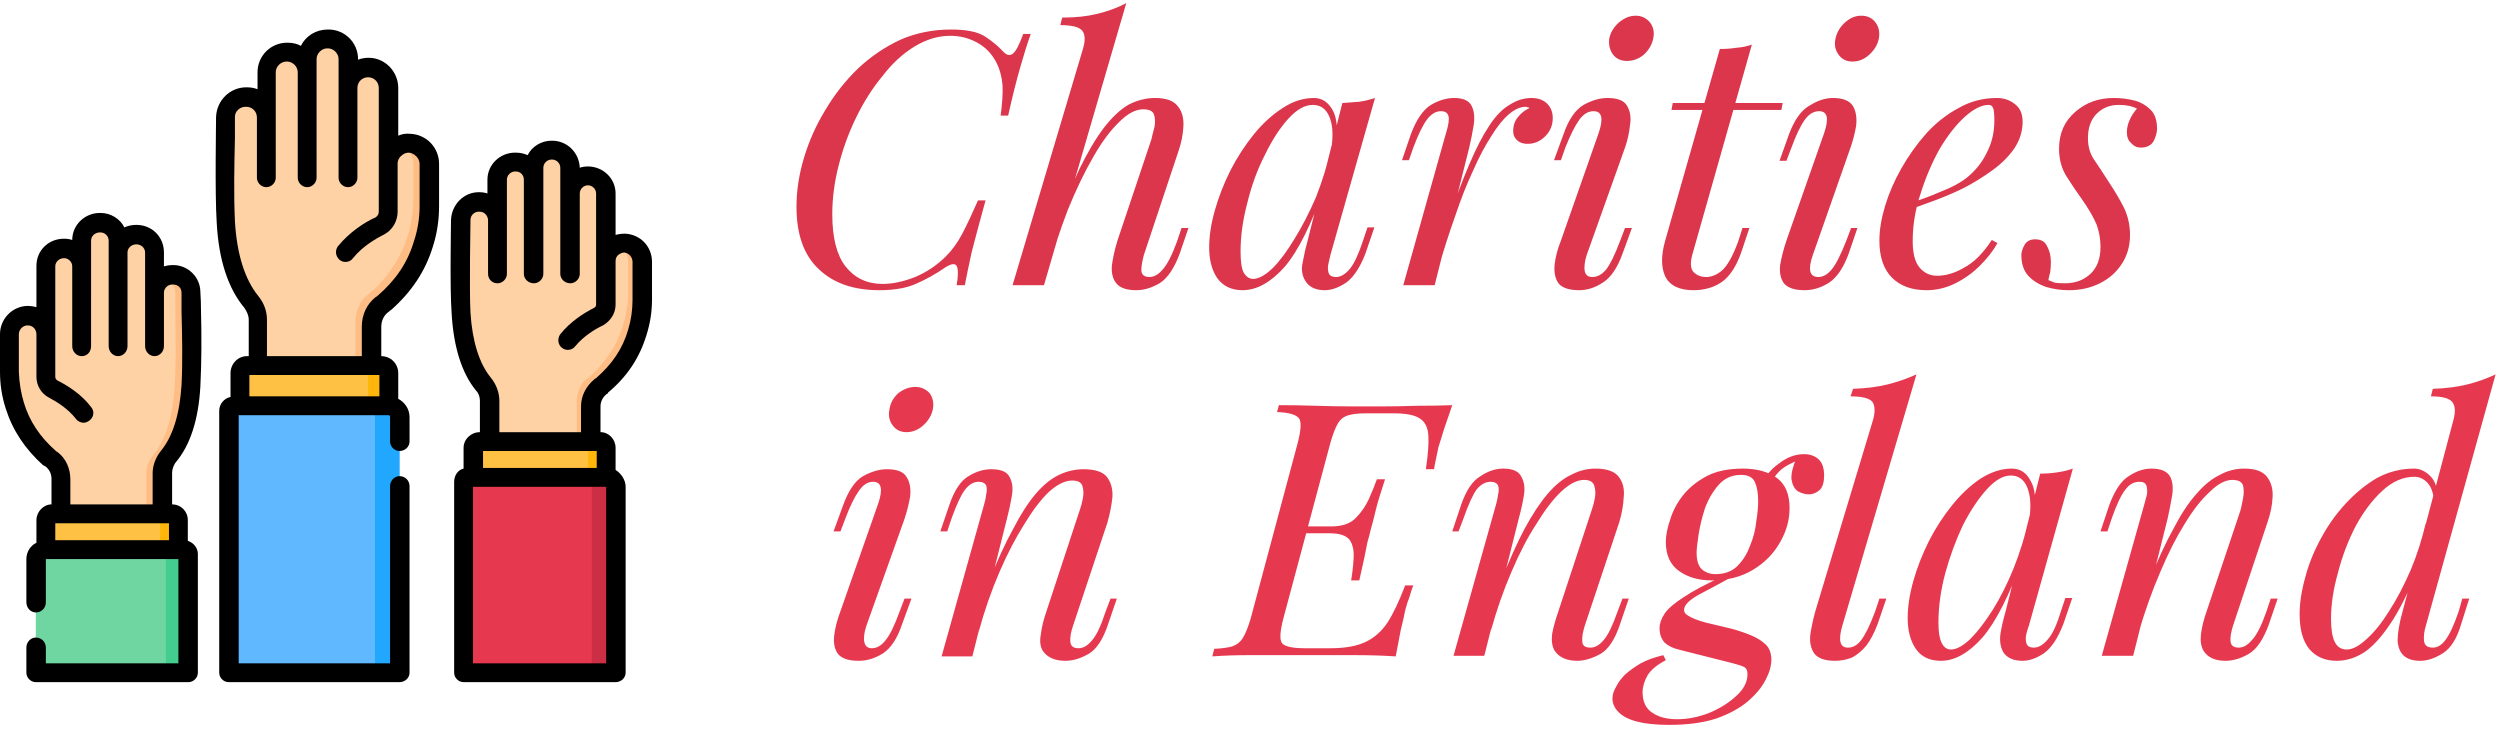
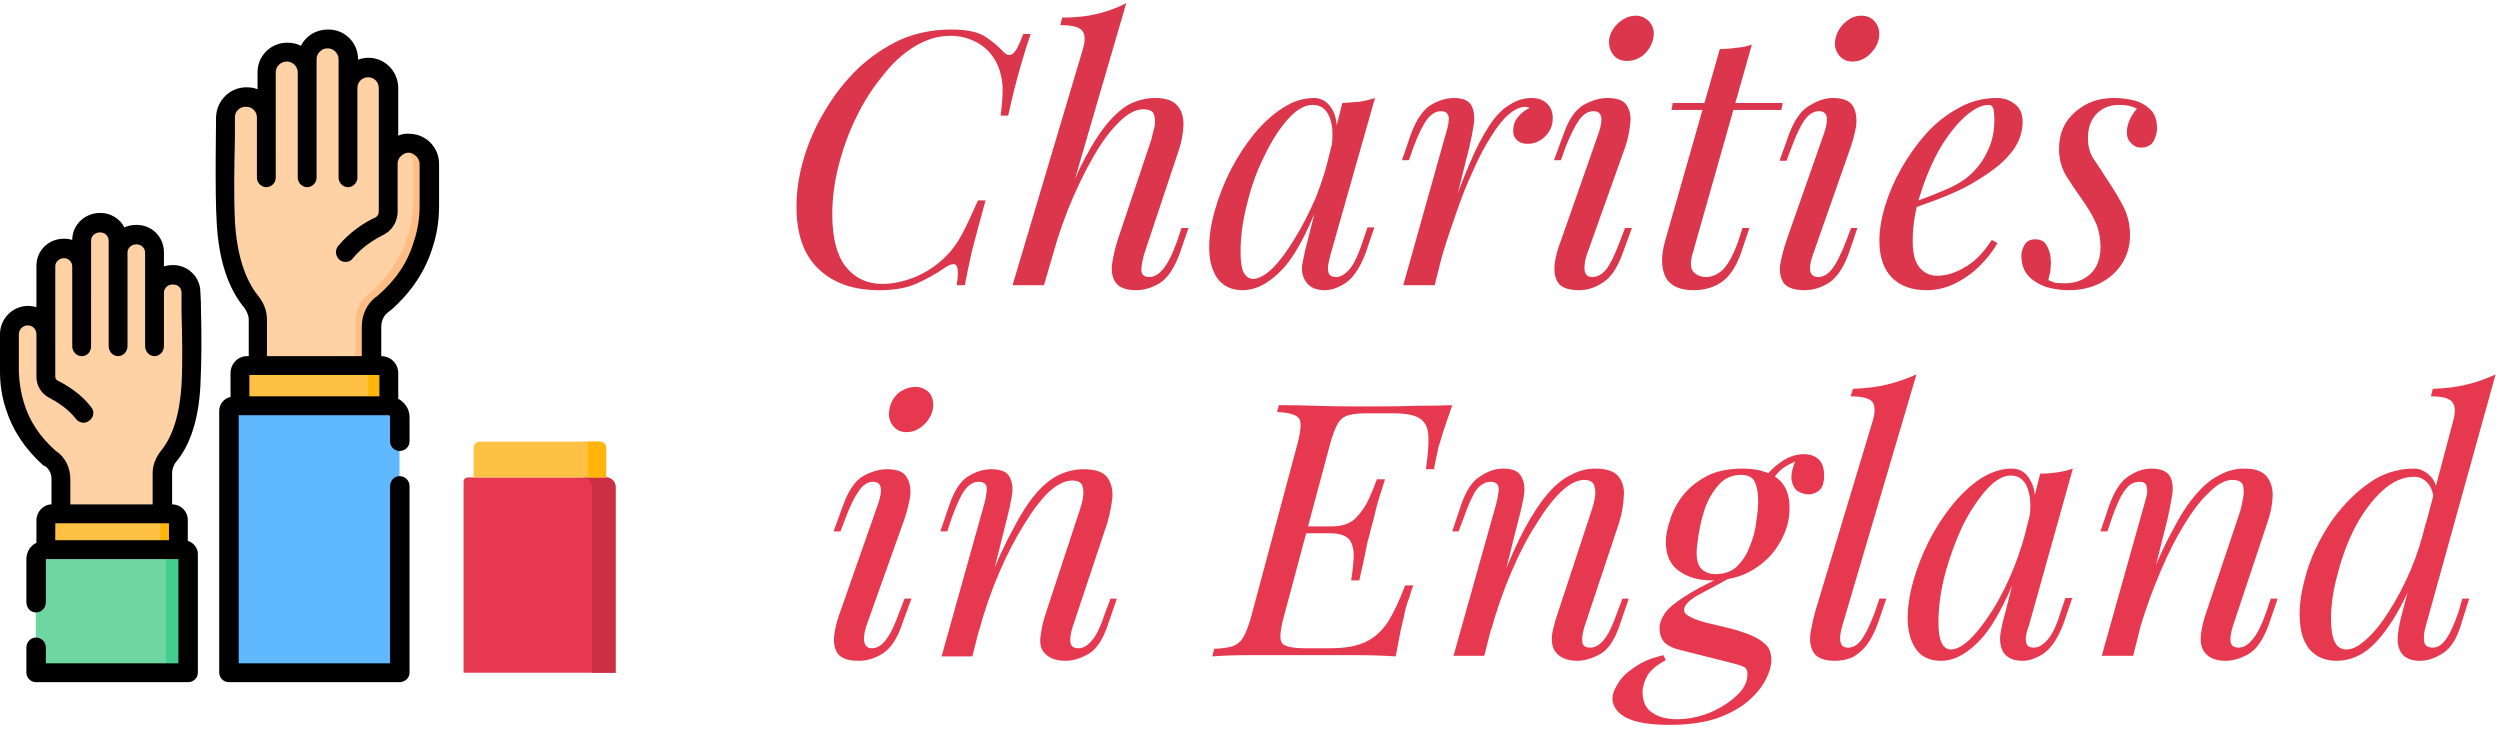
<svg xmlns="http://www.w3.org/2000/svg" width="398" height="116" version="1.2">
  <style>.a{fill:#e63950}.c{fill:#fed2a4}.d{fill:#ffbd86}.e{fill:#ffc143}.f{fill:#ffb509}</style>
  <path d="M98 107.1H73.8V76.7c0-.4.3-.7.7-.7h22c.8 0 1.5.7 1.5 1.5z" class="a" />
  <path d="M98 77.5v29.6h-3.8V77.5c0-.8-.7-1.5-1.6-1.5h3.9c.8 0 1.5.7 1.5 1.5z" style="fill:#cc2e43" />
-   <path d="M73.4 35c0-1.6 1.2-2.8 2.8-2.8h.1c1.6 0 2.9 1.2 2.9 2.8v-6.4c0-1.5 1.2-2.8 2.8-2.8h.1c1.6 0 2.9 1.3 2.9 2.8v-1.9c0-1.5 1.2-2.8 2.8-2.8h.1c1.6 0 2.9 1.3 2.9 2.8v4.1c0-1.5 1.2-2.8 2.8-2.8 1.6 0 2.9 1.3 2.9 2.8v10.8c0-1.6 1.3-2.9 3-2.9 1.5.1 2.7 1.4 2.7 3v6c0 3.1-.7 6.1-2.3 8.8-1.4 2.5-3.2 4.2-4.3 5.1-1 .8-1.5 1.9-1.5 3.1v5.6H77.9v-6.5c0-1-.3-1.9-.9-2.6-2.6-3.1-3.4-7.5-3.6-11.3-.3-5-.1-10 0-14.9z" class="c" />
-   <path d="M102.2 41.7v6c0 3.1-.7 6.1-2.3 8.8-1.4 2.5-3.2 4.2-4.3 5.1-1 .8-1.5 1.9-1.5 3.1v5.6h-2.3V64c0-1.2.5-2.9 1.5-3.6 1.2-.9 2.9-2.6 4.4-5.1 1.5-2.7 2.3-5.8 2.3-8.9v-4.7c0-1.2-.7-2.3-1.8-2.8q.6-.2 1.3-.2c1.5.1 2.7 1.4 2.7 3z" class="d" />
  <path d="M75.4 76h21.1v-4.7c0-.6-.5-1-1.1-1h-19c-.6 0-1 .4-1 1z" class="e" />
  <path d="M96.5 76h-2.9v-5.7h1.8c.6 0 1.1.4 1.1 1z" class="f" />
-   <path d="M99.5 37.2q-.8 0-1.5.2v-6.6c0-2.4-2-4.3-4.4-4.3q-.7 0-1.3.2c-.1-2.4-2-4.3-4.4-4.3h-.1c-1.6 0-3.1.9-3.8 2.3q-.9-.4-1.9-.4H82c-2.4 0-4.4 1.9-4.4 4.3v2.2q-.6-.2-1.3-.2h-.1c-2.4 0-4.3 2-4.4 4.4 0 1-.2 10.9.1 14.9.3 5.3 1.6 9.5 3.9 12.3.4.4.6 1 .6 1.6v5c-1.4 0-2.6 1.1-2.6 2.5v3.3c-.9.2-1.5 1.1-1.5 2.1v30.4c0 .8.7 1.5 1.5 1.5H98c.9 0 1.6-.7 1.6-1.5V77.5c0-1.1-.7-2.1-1.6-2.7v-3.5c0-1.4-1.1-2.5-2.4-2.5v-4.1c0-.7.3-1.4.9-1.9q.1-.1.3-.2v-.1c3-2.5 5-5.5 6.1-9.1q.9-2.8.9-5.7v-6c0-2.5-1.9-4.4-4.3-4.5zm-3 40.3v28.1H75.3V77.5zm-19.6-3v-2.7H95v2.7zm23.8-26.8q0 2.5-.7 4.8c-.9 3.1-2.6 5.5-5.1 7.7q-.2.1-.3.2c-1.3 1.1-2.1 2.6-2.1 4.3v4.1h-13v-5c0-1.3-.5-2.6-1.3-3.6-1.9-2.3-3-5.8-3.3-10.4-.2-3.9 0-13.8 0-14.8 0-.7.6-1.3 1.3-1.3h.1c.4 0 .7.1 1 .4.2.2.4.6.4.9v8.6c0 .8.6 1.5 1.5 1.5.8 0 1.5-.7 1.5-1.5v-15c0-.7.6-1.3 1.3-1.3h.1c.8 0 1.3.6 1.3 1.3v15c0 .8.7 1.5 1.6 1.5.8 0 1.5-.7 1.5-1.5V26.7c0-.7.6-1.3 1.3-1.3h.1c.7 0 1.3.6 1.3 1.3v16.9c0 .8.7 1.5 1.6 1.5.8 0 1.5-.7 1.5-1.5V30.8c0-.7.6-1.3 1.3-1.3.7 0 1.3.6 1.3 1.3v17.7c0 .2-.1.4-.3.5-1.6.8-3.8 2.2-5.4 4.2-.5.7-.4 1.7.3 2.2q.4.3.9.3c.5 0 .9-.2 1.2-.6 1.3-1.6 3.3-2.8 4.4-3.3 1.2-.7 2-1.9 2-3.3v-6.9c0-.4.1-.7.4-1 .3-.2.6-.4 1-.4.7.1 1.3.7 1.3 1.5v6z" />
  <path d="M30.4 46.5c0-1.6-1.3-2.8-2.8-2.8h-.2c-1.5 0-2.8 1.3-2.8 2.8v-6.3c0-1.6-1.3-2.9-2.9-2.9-1.6 0-2.9 1.3-2.9 2.9v-1.9c0-1.6-1.3-2.9-2.8-2.9h-.1c-1.6 0-2.9 1.3-2.9 2.9v4c0-1.5-1.3-2.8-2.8-2.8-1.6 0-2.9 1.3-2.9 2.8v10.8c0-1.6-1.3-2.9-3-2.9-1.6.1-2.8 1.4-2.8 3v6c0 3.1.8 6.1 2.3 8.8 1.5 2.5 3.2 4.2 4.4 5.1 1 .8 1.5 1.9 1.5 3.1v5.6h16.1v-6.5c0-.9.4-1.8 1-2.6 2.5-3.1 3.4-7.4 3.6-11.3.3-5 .1-9.9 0-14.9z" class="c" />
-   <path d="M30.4 61.4c-.2 3.9-1.1 8.2-3.6 11.3-.6.8-1 1.7-1 2.6v6.5h-2.5v-6.5c0-.9.3-1.8.9-2.6 2.6-3.1 3.4-7.4 3.6-11.3.3-5 .1-9.9.1-14.9-.1-1.1-.7-2.1-1.7-2.5q.6-.3 1.2-.3h.2c1.5 0 2.8 1.2 2.8 2.8.1 5 .3 9.9 0 14.9z" class="d" />
  <path d="M28.4 87.5H7.3v-4.7c0-.5.5-1 1-1h19.1c.6 0 1 .5 1 1z" class="e" />
  <path d="M5.7 107.1H30V88.2c0-.4-.3-.7-.7-.7h-22c-.9 0-1.6.7-1.6 1.5z" style="fill:#6fd6a2" />
  <path d="M30 88.2v18.9h-3.6V88.2c0-.4-.3-.7-.7-.7h3.6c.4 0 .7.3.7.7z" style="fill:#43cd8e" />
  <path d="M28.4 87.5h-2.9v-5.7h1.9c.6 0 1 .5 1 1z" class="f" />
  <path d="M27.9 73.7c2.4-2.8 3.7-6.9 4-12.2.2-4 .2-8.1.1-12q0-1.5-.1-3c0-2.4-2-4.3-4.3-4.3h-.2q-.6 0-1.3.2v-2.2c0-2.5-1.9-4.4-4.4-4.4q-1 0-1.9.4c-.7-1.4-2.2-2.3-3.8-2.3h-.1c-2.4 0-4.4 1.9-4.4 4.3q-.6-.2-1.3-.2c-2.5 0-4.4 1.9-4.4 4.3v6.6q-.7-.2-1.5-.2c-2.4.1-4.3 2.1-4.3 4.5v6q0 3 .9 5.8c1.1 3.5 3.1 6.5 6 9.1H7q.1.1.3.2c.6.5.9 1.2.9 1.9v4.1c-1.3 0-2.4 1.2-2.4 2.5v3.6c-1 .5-1.6 1.5-1.6 2.6v6.9c0 .9.7 1.6 1.5 1.6.9 0 1.6-.7 1.6-1.6V89h21.1v16.6H7.3v-2.5c0-.9-.7-1.6-1.6-1.6-.8 0-1.5.7-1.5 1.6v4c0 .8.7 1.5 1.5 1.5H30c.8 0 1.5-.7 1.5-1.5V88.2c0-1-.7-1.8-1.6-2.1v-3.3c0-1.4-1.1-2.5-2.5-2.5v-5c0-.6.2-1.1.5-1.6zm-1 12.3H8.8v-2.7h18.1zm-1.3-14.2c-.8 1-1.3 2.3-1.3 3.5v5H11.2v-4c0-1.7-.7-3.3-2-4.3q-.2-.1-.3-.2c-2.5-2.2-4.2-4.7-5.1-7.7q-.7-2.3-.8-4.9v-6c0-.7.6-1.4 1.4-1.4.3 0 .7.1 1 .4.2.2.4.6.4 1V60c0 1.4.8 2.7 2 3.3 1.1.6 3 1.7 4.3 3.4.3.4.8.6 1.2.6q.5 0 1-.4c.6-.5.8-1.4.2-2.1-1.5-2-3.7-3.4-5.3-4.2-.2-.1-.4-.3-.4-.6V42.4c0-.7.6-1.3 1.4-1.3.7 0 1.3.6 1.3 1.3v12.7c0 .9.7 1.6 1.5 1.6.9 0 1.5-.7 1.5-1.6V38.3c0-.7.6-1.3 1.4-1.3h.1c.7 0 1.3.6 1.3 1.3v16.8c0 .9.7 1.6 1.5 1.6s1.5-.7 1.5-1.6V40.2c0-.7.6-1.3 1.4-1.3.8 0 1.4.6 1.4 1.3v14.9c0 .9.7 1.6 1.5 1.6s1.5-.7 1.5-1.6v-8.5c0-.7.6-1.3 1.3-1.3h.2c.7 0 1.3.5 1.3 1.3v3c.1 3.9.2 7.9 0 11.7-.3 4.7-1.4 8.2-3.3 10.5z" />
  <path d="M63.6 107.1H36.4V65.4c0-.4.4-.8.8-.8h24.7c1 0 1.7.8 1.7 1.8z" style="fill:#60b8ff" />
-   <path d="M63.6 66.4v40.7h-3.9V66.4c0-1-.7-1.8-1.7-1.8h3.9c1 0 1.7.8 1.7 1.8z" style="fill:#22a7ff" />
  <path d="M36 18.6c0-1.7 1.4-3.1 3.2-3.1h.1c1.7 0 3.2 1.4 3.2 3.2v-7.2c0-1.8 1.4-3.2 3.2-3.2h.1c1.7 0 3.2 1.4 3.2 3.2V9.4c0-1.8 1.4-3.2 3.2-3.2h.1c1.7 0 3.2 1.4 3.2 3.2V14c0-1.8 1.4-3.2 3.2-3.2 1.7 0 3.2 1.4 3.2 3.2v12c0-1.8 1.5-3.3 3.3-3.2 1.8.1 3.2 1.6 3.2 3.3v6.7c0 3.5-.9 6.9-2.6 9.9-1.7 2.9-3.6 4.7-4.9 5.8-1.1.8-1.7 2.1-1.7 3.5v6.2H41.1v-7.3c0-1-.4-2-1.1-2.9-2.8-3.4-3.8-8.3-4-12.7-.3-5.5-.1-11.1 0-16.7z" class="c" />
  <path d="M68.4 26.1v6.7c0 3.5-.9 6.9-2.6 9.9-1.7 2.9-3.6 4.7-4.9 5.8-1.1.8-1.7 2.1-1.7 3.5v6.2h-2.6v-7.1c0-1.3.6-3.1 1.7-4 1.4-1 3.3-2.9 4.9-5.7 1.8-3 2.6-6.5 2.6-9.9v-5.4c0-1.3-.8-2.5-2-3q.7-.3 1.4-.3c1.8.1 3.2 1.6 3.2 3.3z" class="d" />
  <path d="M38.2 64.6h23.7v-5.2c0-.7-.5-1.2-1.2-1.2H39.3c-.6 0-1.1.5-1.1 1.2z" class="e" />
  <path d="M61.9 64.6h-3.3v-6.4h2.1c.7 0 1.2.5 1.2 1.2z" class="f" />
  <path d="M65.3 21.3q-1-.1-1.9.3V14c0-2.6-2.1-4.8-4.7-4.8q-.9 0-1.7.3v-.1c0-2.6-2.1-4.7-4.7-4.7h-.1c-1.9 0-3.5 1-4.3 2.6q-.9-.5-2.1-.5h-.1c-2.6 0-4.7 2.1-4.7 4.7v2.7q-.8-.3-1.7-.3h-.1c-2.6 0-4.7 2.1-4.8 4.7 0 1.1-.2 12.3.1 16.8.3 5.9 1.8 10.5 4.4 13.6.4.6.7 1.2.7 1.9v5.8h-.3c-1.4 0-2.6 1.2-2.6 2.7v3.8c-1 .2-1.8 1.1-1.8 2.2v41.7c0 .8.7 1.5 1.5 1.5h27.2c.9 0 1.6-.7 1.6-1.5V77.4c0-.9-.7-1.6-1.6-1.6-.8 0-1.5.7-1.5 1.6v28.2H38V66.1h23.9c.1 0 .2.1.2.3v3.9c0 .8.7 1.5 1.5 1.5.9 0 1.6-.7 1.6-1.5v-3.9c0-1.3-.8-2.4-1.8-2.9v-4.1c0-1.5-1.2-2.7-2.7-2.7V52c0-.9.4-1.8 1.1-2.3q.2-.1.3-.3h.1c3.3-2.9 5.5-6.2 6.7-10.1q1-3.1 1-6.5v-6.7c0-2.6-2-4.7-4.6-4.8zM39.7 63.1v-3.4h20.7v3.4zm27.1-30.3q0 2.9-.9 5.6c-1 3.4-2.9 6.2-5.8 8.7q-.1.1-.3.2c-1.4 1.1-2.2 2.8-2.2 4.7v4.7H42.5v-5.8c0-1.4-.5-2.7-1.4-3.8-2.1-2.6-3.4-6.6-3.7-11.9-.2-4.3-.1-8.8 0-13.2v-3.4c0-.9.8-1.6 1.7-1.6h.1c.9 0 1.7.7 1.7 1.7v9.6c0 .8.7 1.5 1.5 1.5s1.5-.7 1.5-1.5V11.5c0-.9.8-1.7 1.7-1.7h.1c.9 0 1.7.8 1.7 1.7v16.8c0 .8.7 1.5 1.5 1.5s1.5-.7 1.5-1.5V9.4c0-.9.8-1.7 1.7-1.7h.1c.9 0 1.7.8 1.7 1.7v18.9c0 .8.7 1.5 1.5 1.5s1.5-.7 1.5-1.5V14c0-1 .8-1.7 1.7-1.7.9 0 1.7.7 1.7 1.7v19.7c0 .4-.2.7-.5.9-1.8.8-4.2 2.4-6 4.6-.5.7-.4 1.6.3 2.2q.4.3.9.3c.5 0 .9-.2 1.2-.6 1.5-1.9 3.8-3.2 5-3.8 1.3-.7 2.1-2.1 2.1-3.6V26c0-.4.2-.9.6-1.2.3-.3.7-.5 1.2-.5.9.1 1.7.9 1.7 1.8z" />
  <path d="M162.9 5.4h1.2q-.8 2.2-1.7 5.4-.9 3.1-1.9 7.6h-1.2q.4-2.9.3-4.9-.2-2-.9-3.4-1.1-2.2-3.1-3.3-2-1.1-4.3-1.1-2.9 0-5.7 1.7-2.8 1.7-5.1 4.7-2.4 2.9-4.2 6.6-1.8 3.7-2.8 7.7-1 3.9-1 7.7 0 5.6 2.1 8.3 2.2 2.8 5.9 2.8 2.4 0 5.2-1.1 2.8-1.2 4.9-3.3 1.5-1.5 2.6-3.6t2.5-5.3h1.2q-1.4 5.1-2.2 8.2-.7 3.2-1.1 5.3h-1.3q.2-1.2.2-1.9 0-1.3-.5-1.4-.4-.2-1.4.4-2.3 1.6-4.6 2.6-2.3 1.1-6 1.1-6.2 0-9.7-3.4-3.5-3.3-3.5-9.9 0-3.8 1.2-7.8t3.4-7.6q2.2-3.7 5.2-6.6 3.1-2.9 6.8-4.6 3.7-1.6 8-1.6 3.7 0 5.4 1.1 1.7 1.1 3 2.5.8.8 1.5.2.7-.6 1.6-3.1zM179.3.5l-13.1 44.9h-5l11.2-37.6q.6-2-.1-2.9-.7-.9-3.5-.9l.3-1.2q3.2 0 5.6-.6 2.5-.6 4.6-1.7zm-12.9 43.8 1.3-7.2q2.2-6 4.1-10.1 2-4.1 3.9-6.6t3.9-3.7q2.1-1.1 4.3-1.1 2.6 0 3.6 1.3 1 1.2.9 3.2-.1 2-.8 4l-5.5 16.5q-.4 1.5-.4 2.5.1 1 1.3 1 1.1 0 2.1-1.2 1.1-1.2 2.3-4.5l.7-2.1h1.1l-1.4 4.1q-1.3 3.5-3.2 4.7-1.9 1.1-3.7 1.1-2.2 0-3.1-1-.9-1-.8-2.8.2-1.8.9-4.1l5.4-16.1q.2-.9.5-2 .2-1.2-.1-2-.3-.8-1.7-.8-1.8 0-3.8 2-2.1 2-4.1 5.5-2.1 3.6-4.1 8.5-1.9 5-3.6 10.9zm33.1.1q1.3 0 3.1-1.7 1.7-1.7 3.5-4.7 1.8-2.9 3.4-6.6 1.5-3.8 2.4-7.8l-1 6.1q-3.2 9.1-6.4 12.8-3.3 3.7-6.7 3.7-2.6 0-4-1.9-1.3-1.9-1.3-4.9 0-2.7.9-5.9t2.5-6.4q1.6-3.1 3.7-5.7t4.6-4.2q2.4-1.6 5-1.6 1.9 0 3 2 1 1.9.4 5.4l-.6.3q.4-3-.4-4.8-.8-1.8-2.6-1.8-1.9 0-3.9 2.2t-3.7 5.7q-1.8 3.5-2.8 7.6-1.1 4.1-1.1 7.8 0 2.5.5 3.4.6 1 1.5 1zm8.7-6.2 5.5-21.8q1.3-.1 2.7-.2 1.3-.2 2.5-.6l-7.1 25q-.1.5-.3 1.3-.2.8 0 1.5t1.2.7q1.1 0 2.2-1.3 1-1.2 2.1-4.5l.7-2.1h1.1l-1.4 4.1q-1.3 3.4-3.1 4.7-1.8 1.2-3.4 1.2-2.2 0-3.1-1.5-.8-1.3-.4-3 .3-1.7.8-3.5zm25.7-14.7-5.5 21.9h-5l6.8-24.2q.6-1.9.4-2.7-.2-.8-1.2-.8-1.2 0-2.2 1.3-1 1.3-2.2 4.5l-.7 2h-1.1l1.4-4.1q1.3-3.5 3.2-4.7 1.9-1.1 3.7-1.1 2.2 0 2.8 1.3.6 1.2.3 3.1-.3 1.8-.7 3.5zm9-6.5q-1.3 0-2.7 1.2-1.4 1.2-2.8 3.5-1.5 2.3-2.9 5.5-1.5 3.2-2.8 7.1-1.4 3.9-2.7 8.4l1.4-7.2q1.9-5.6 3.5-9.3 1.6-3.8 3.2-6.2 1.5-2.3 3.2-3.3 1.7-1.1 3.5-1.1 1.6 0 2.5.9.9.9.9 2.3 0 1.7-1.2 2.9t-2.8 1.2q-1 0-1.6-.5-.7-.6-.7-1.5 0-1.4.8-2.3.7-.9 1.8-1.4-.1-.1-.3-.1-.1-.1-.3-.1zm13.3-10.9q.3-1.4 1.5-2.5 1.3-1.1 2.7-1.1 1.4 0 2.3 1.1.8 1.1.5 2.5-.3 1.5-1.5 2.6-1.2 1-2.7 1-1.4 0-2.2-1-.8-1.1-.6-2.6zm-7.7 32.2 6-17.1q1.2-3.5-.8-3.5-1.3 0-2.3 1.4-1 1.4-2.2 4.4l-.7 2h-1.1l1.5-4.1q1.2-3.5 3.2-4.7 2-1.1 3.8-1.1 2.4 0 3.1 1.2.8 1.3.5 3.1-.2 1.9-.8 3.6l-6.1 17.1q-.5 1.6-.3 2.6.2.9 1.2.9 1.2 0 2.2-1.2 1-1.3 2.2-4.5l.8-2.1h1.1l-1.5 4.1q-1.2 3.3-3 4.5-1.9 1.3-3.9 1.3-2.4 0-3.3-1.1-.8-1.2-.6-3 .2-1.8 1-3.8zm17.8-21.9h17.5l-.2 1.1h-17.5zm12.6-9.3-9.5 33.5q-.5 1.9.2 2.7.8.8 2 .8 1.3 0 2.5-1 1.3-1.1 2.6-4.6l.7-2.2h1.1l-1.2 3.6q-1.2 3.6-3.2 5-1.9 1.3-4.5 1.3-3.4 0-4.5-2.2-1-2.2 0-5.7l8.7-30.5q1.4 0 2.7-.2 1.3-.1 2.4-.5zm13.3-.9q.3-1.5 1.5-2.6t2.6-1.1q1.5 0 2.3 1.1.8 1.1.5 2.6-.3 1.4-1.5 2.5t-2.7 1.1q-1.4 0-2.2-1.1-.8-1.1-.5-2.5zm-7.8 32.1 6-17.1q1.2-3.5-.8-3.5-1.3 0-2.3 1.4-1 1.4-2.1 4.4l-.8 2.1h-1.1l1.5-4.2q1.3-3.5 3.3-4.6 1.9-1.2 3.7-1.2 2.4 0 3.2 1.3.7 1.2.5 3.1-.3 1.8-.9 3.5l-6 17.1q-.6 1.7-.4 2.6.2.9 1.3.9t2.1-1.2q1-1.2 2.3-4.5l.8-2.1h1l-1.4 4.1q-1.2 3.3-3.1 4.6-1.9 1.2-3.9 1.2-2.4 0-3.3-1.1-.8-1.1-.6-2.9.3-1.8 1-3.9zm18.8-4.7.1-1q3.2-1 5.7-2.1 2.6-1 4.1-2.2 2.1-1.7 3.2-4 1.2-2.3 1.2-5.1 0-1.6-.2-2-.2-.5-.7-.5-1.7 0-3.8 1.9-2.1 1.9-4 5.1-1.8 3.2-3 7-1.3 3.8-1.3 7.7 0 2.9 1.1 4.2 1.1 1.3 2.8 1.3 2.1 0 4.3-1.3 2.3-1.2 4.4-4.4l.9.5q-1 1.8-2.8 3.6-1.7 1.7-3.9 2.8-2.2 1.1-4.6 1.1-3.5 0-5.5-2t-2-5.9q0-2.5.9-5.5t2.6-6q1.7-3 4-5.6 2.3-2.5 5.1-4 2.8-1.6 6.1-1.6 1.7 0 2.9 1 1.2.9 1.2 2.8 0 2.2-1.3 4.2-1.3 1.9-3.5 3.5t-4.7 2.9q-2.5 1.2-5 2.1-2.4.9-4.3 1.5zm22.9 11 1 .4q.5.1 1.6.1 2.5 0 4.1-1.5 1.6-1.5 1.6-4.3 0-1.8-.6-3.5-.7-1.7-2.3-4-1.3-1.8-2.5-3.7-1.2-1.9-1.2-4.4 0-3.7 2.6-5.9 2.5-2.2 6.1-2.2 1.7 0 3.3.4 1.5.4 2.6 1.5 1 1 1 3 0 .8-.5 1.9-.6 1.1-2.1 1.1-.9 0-1.5-.7-.7-.6-.7-1.7 0-1 .4-1.9.4-1 1.2-1.9-1.1-.6-2.9-.6-2.1 0-3.5 1.4t-1.4 3.9q0 1.9.9 3.3.9 1.3 2.5 3.8 1.4 2.1 2.4 4.1.9 2 .9 4.2 0 2.6-1.3 4.6-1.3 2-3.5 3.1t-4.9 1.1q-1.9 0-3.6-.5-1.8-.6-2.9-1.8-1.1-1.2-1.1-3.3 0-.7.5-1.6.5-.9 1.7-.9 1.4 0 1.9 1.1.6 1.1.6 2.5 0 .9-.1 1.6-.2.7-.3 1.3z" style="fill:#db364c" />
  <path d="M141.6 65.2q.2-1.5 1.4-2.6 1.3-1 2.7-1 1.4 0 2.3 1 .8 1.1.5 2.6-.3 1.4-1.5 2.5t-2.7 1.1q-1.4 0-2.2-1.1-.8-1.1-.5-2.5zm-7.8 32.1 6-17.1q1.2-3.5-.8-3.5-1.3 0-2.3 1.5-1 1.4-2.1 4.3l-.8 2.1h-1.1l1.5-4.1q1.3-3.6 3.2-4.7 2-1.1 3.8-1.1 2.4 0 3.1 1.2.8 1.2.6 3.1-.3 1.8-.9 3.6l-6.1 17.1q-.5 1.6-.3 2.5.2 1 1.2 1 1.2 0 2.2-1.3 1-1.2 2.2-4.5l.8-2.1h1.1l-1.5 4.1q-1.1 3.3-3 4.6-1.9 1.2-3.9 1.2-2.4 0-3.3-1.1-.8-1.1-.6-2.9.2-1.8 1-3.9zm26.5-14.7-5.5 21.9h-4.9l6.8-24.3q.2-.6.3-1.5.2-.8 0-1.4-.3-.6-1.2-.6-1.2 0-2.2 1.3-.9 1.2-2.1 4.5l-.7 2.1h-1.1l1.4-4.1q1.2-3.6 3.1-4.7 1.8-1.1 3.6-1.1 2.3 0 2.9 1.2.7 1.2.4 3-.3 1.8-.8 3.7zm-4.5 18 1.6-7.9q2-5.1 3.9-8.5 1.8-3.5 3.6-5.6 1.8-2.1 3.7-3 1.9-.9 3.9-.9 2.7 0 3.7 1.2 1 1.3.9 3.2-.2 2-.8 4.1l-5.5 16.5q-.5 1.5-.4 2.5.1 1 1.3 1 1.1 0 2.1-1.2 1.1-1.2 2.2-4.6l.8-2.1h1l-1.4 4.1q-1.2 3.6-3.1 4.7-1.9 1.1-3.7 1.1-2.5 0-3.6-1.6-.6-1-.3-2.6.2-1.7.9-3.7l5.3-16.1q.3-.8.5-1.9.2-1.1-.1-2-.3-.8-1.6-.8-1.7 0-3.7 1.8-1.9 1.8-3.9 5.1-2.1 3.3-4 7.7t-3.3 9.5zm72.5-25.9H227q.5-3.4.4-5.3-.1-2-1.4-2.8-1.2-.8-4.2-.8h-4.2q-1.9 0-2.9.3-1.1.3-1.7 1.3-.6 1-1.2 3.1l-7.5 28q-.8 3.1-.2 3.9.7.8 3.6.8h4.1q3.5 0 5.6-1 2.1-1 3.5-3.1 1.4-2.2 2.8-5.9h1.3q-.3.7-.6 1.8-.4 1-.7 2.2-.2 1.1-.7 3.1-.4 2-.8 4.2-2.9-.2-6.5-.2h-16.8q-3.2 0-5.9.2l.3-1.2q1.9-.1 2.9-.4 1.1-.4 1.7-1.4.6-1 1.2-3l7.5-28q.8-3.1.2-3.9-.7-.9-3.5-1l.3-1.1q2.8 0 5.9.1 3.2.1 6 .1h4.5q2.4 0 5.6-.1 3.1 0 5.6-.1-.7 2-1.3 3.8-.6 1.9-.9 2.9-.2 1-.4 1.9-.2.9-.3 1.6zm-16.6 10.2.3-1.1q2.5 0 3.8-1.3 1.3-1.3 2.1-3 .8-1.8 1.3-3.2h1.3q-1.1 3.3-1.5 5-.4 1.7-.8 3.1-.2.9-.5 1.9-.2 1.1-.5 2.5t-.8 3.6h-1.3q.3-1.8.4-3.6.1-1.7-.6-2.8-.8-1.1-3.2-1.1zm4.3 0h-9.8l.4-1.1h9.7zm25.8-2.4-5.5 21.9h-4.9l6.8-24.2q.2-.7.3-1.5.2-.8 0-1.4-.3-.6-1.2-.6-1.2 0-2.2 1.2-.9 1.2-2.1 4.6l-.8 2.1h-1l1.4-4.2q1.2-3.5 3.1-4.6 1.8-1.2 3.6-1.2 2.3 0 2.9 1.3.7 1.2.4 3-.3 1.8-.8 3.6zm-4.5 18.1 1.6-7.9q2-5.1 3.8-8.5 1.9-3.5 3.7-5.6 1.8-2.1 3.7-3 1.9-1 3.9-1 2.7 0 3.7 1.3t.8 3.2q-.1 2-.7 4l-5.5 16.5q-.5 1.6-.4 2.5 0 1 1.3 1 1.1 0 2.1-1.2 1-1.1 2.2-4.5l.8-2.1h1l-1.4 4.1q-1.2 3.6-3.1 4.7-2 1.1-3.7 1.1-2.5 0-3.6-1.6-.6-1-.4-2.7.3-1.6 1-3.6l5.3-16.1q.3-.8.5-1.9.2-1.1-.1-2-.3-.9-1.6-.9-1.7 0-3.7 1.9-1.9 1.8-3.9 5.1-2.1 3.2-4 7.7-1.9 4.4-3.3 9.5zm37.1-8.9 1.4.1q-3.1 1.7-5.4 2.9-2.3 1.3-2.3 2.4 0 .6.8 1 .8.5 2.6 1l4.2 1q1.8.5 3.2 1.1 1.4.6 2.3 1.5.8.9.8 2.3 0 1.5-.9 3.2-.9 1.8-2.9 3.5-1.9 1.6-5 2.7-3.1 1-7.5 1-3 0-5-.5t-3-1.5q-1-1-1-2.2 0-.9.6-1.9.5-1 1.4-1.9 1-.9 2.5-1.8 1.5-.8 3.6-1.3l.4.8q-2.1 1.1-2.9 2.4-.8 1.4-.8 2.7 0 2.3 1.6 3.3 1.5 1 3.9 1 2.5 0 5.1-1 2.6-1.1 4.3-2.7 1.8-1.6 1.8-3.5 0-.8-.5-1.1-.6-.3-1.8-.6l-8.7-2.2q-1.3-.3-2.2-1.1-.8-.9-.8-2.3 0-1.1.8-2.3.8-1.2 3-2.6 2.2-1.5 6.4-3.4zm3.1-17.1q3.3 0 5.4 1.5 2 1.5 2 4.8 0 2.8-1.5 5.4-1.5 2.7-4.3 4.4-2.8 1.7-6.6 1.7-3.1 0-5.2-1.5t-2.1-4.6q0-1.6.7-3.6.6-2 2-3.8 1.4-1.8 3.8-3.1 2.3-1.2 5.8-1.2zm-.3 1q-2.2 0-3.6 1.6t-2.2 3.8q-.7 2.2-1 4.2-.3 2-.3 2.8 0 1.8.8 2.6.9.8 2.2.8 2.2 0 3.5-1.3 1.3-1.3 2-3.2.8-1.9 1-3.9.3-1.9.3-3.2 0-1.9-.5-3-.5-1.2-2.2-1.2zm4.3 2-1-.4q.7-2 2.7-3.4 1.9-1.5 4-1.5 1.4 0 2.3.8.9.8.9 2.6 0 1.6-.7 2.3-.8.7-1.7.7-.9 0-1.8-.5-.8-.6-1-1.9-.1-1.3.8-3.4l.7.2q-2.4.9-3.4 1.9-1 1-1.8 2.6zm23.6-18-11.8 40q-.5 1.7-.3 2.6.2.9 1.2.9 1.2 0 2.1-1.2 1-1.3 2.2-4.5l.7-2.1h1.1l-1.4 4.1q-.8 2.1-1.8 3.4-1.1 1.3-2.3 1.9-1.3.5-2.7.5-2.4 0-3.3-1.2-.8-1.2-.6-3 .3-1.9.8-3.7l9.2-30.5q.5-1.9-.1-2.8-.7-.9-3.5-.9l.4-1.2q3.1-.1 5.5-.7t4.6-1.6zm5.5 43.8q1.3 0 3.1-1.7 1.7-1.7 3.6-4.7 1.8-2.9 3.3-6.6 1.5-3.8 2.4-7.8l-.9 6.1q-3.3 9.1-6.5 12.8-3.3 3.7-6.6 3.7-2.7 0-4-1.9-1.3-1.9-1.3-4.9 0-2.7.9-5.9t2.5-6.4q1.6-3.1 3.7-5.7t4.5-4.2q2.5-1.6 5-1.6 2 0 3 2 1.1 1.9.4 5.4l-.6.4q.4-3-.4-4.9-.8-1.8-2.6-1.8t-3.8 2.2q-2 2.2-3.8 5.7-1.7 3.6-2.8 7.6-1.1 4.1-1.1 7.9 0 2.4.6 3.4.5.9 1.4.9zm8.7-6.1 5.5-21.9q1.4 0 2.7-.2 1.4-.2 2.5-.6l-7 25q-.2.5-.4 1.3t0 1.5q.2.7 1.2.7 1.1 0 2.2-1.3 1.1-1.2 2.1-4.5l.7-2.1h1.1l-1.4 4.1q-1.3 3.4-3.1 4.7-1.8 1.2-3.4 1.2-2.2 0-3.1-1.4-.7-1.3-.4-3.1.3-1.7.8-3.4zm25.8-14.8-5.5 21.9h-5l6.8-24.2q.2-.7.4-1.5.1-.8-.1-1.4-.2-.6-1.1-.6-1.3 0-2.2 1.2-1 1.2-2.2 4.6l-.7 2.1h-1.1l1.4-4.2q1.3-3.5 3.1-4.6 1.8-1.2 3.6-1.2 2.3 0 3 1.3.6 1.2.3 3t-.7 3.6zm-4.6 18.1 1.6-7.9q2-5.1 3.9-8.5 1.8-3.5 3.7-5.6 1.8-2.1 3.7-3 1.8-1 3.9-1 2.6 0 3.6 1.3t.9 3.2q-.1 2-.8 4l-5.5 16.5q-.5 1.6-.4 2.5.1 1 1.3 1 1.1 0 2.1-1.2 1.1-1.1 2.3-4.5l.7-2.1h1.1l-1.4 4.1q-1.3 3.6-3.2 4.7-1.9 1.1-3.7 1.1-2.5 0-3.5-1.6-.6-1-.4-2.7.2-1.6.9-3.6l5.4-16.1q.2-.8.4-1.9.2-1.1 0-2-.3-.9-1.7-.9-1.7 0-3.6 1.9-2 1.8-4 5.1-2 3.2-3.9 7.7-1.9 4.4-3.4 9.5zm56.8-41-11.1 40q-.4 1.3-.3 2.4.1 1.1 1.4 1.1 1.1 0 2-1.2 1-1.3 2.1-4.5l.6-2.1h1.1l-1.3 4.1q-1 3.4-2.9 4.6-1.9 1.2-3.6 1.2-3.4 0-3.6-3.2 0-.9.2-2.1.2-1.2.6-2.6l8.1-30.5q.5-1.9-.2-2.8-.7-.9-3.4-.9l.3-1.2q3.1-.1 5.5-.7t4.5-1.6zm-23.7 43.8q1.4 0 3.2-1.7 1.8-1.6 3.6-4.5 1.8-2.8 3.4-6.5 1.5-3.6 2.4-7.5l-.8 6.1q-2.2 5.8-4.4 9.3-2.2 3.5-4.4 5.1-2.2 1.5-4.6 1.5-2.7 0-4.3-1.8-1.6-1.9-1.6-5.6 0-2.7.9-5.9.8-3.1 2.5-6.2 1.6-3 3.9-5.5t5-4.1q2.8-1.5 5.9-1.5 1.3 0 2.4 1 1.2 1 1.3 3l-.5 1.1q-.2-2-1.1-2.9-.9-.9-2-.9-2.7 0-5.1 2.2-2.4 2.2-4.3 5.7-1.8 3.5-2.8 7.4-1.1 3.9-1.1 7.3 0 2.5.6 3.7.6 1.2 1.9 1.2z" class="a" />
</svg>